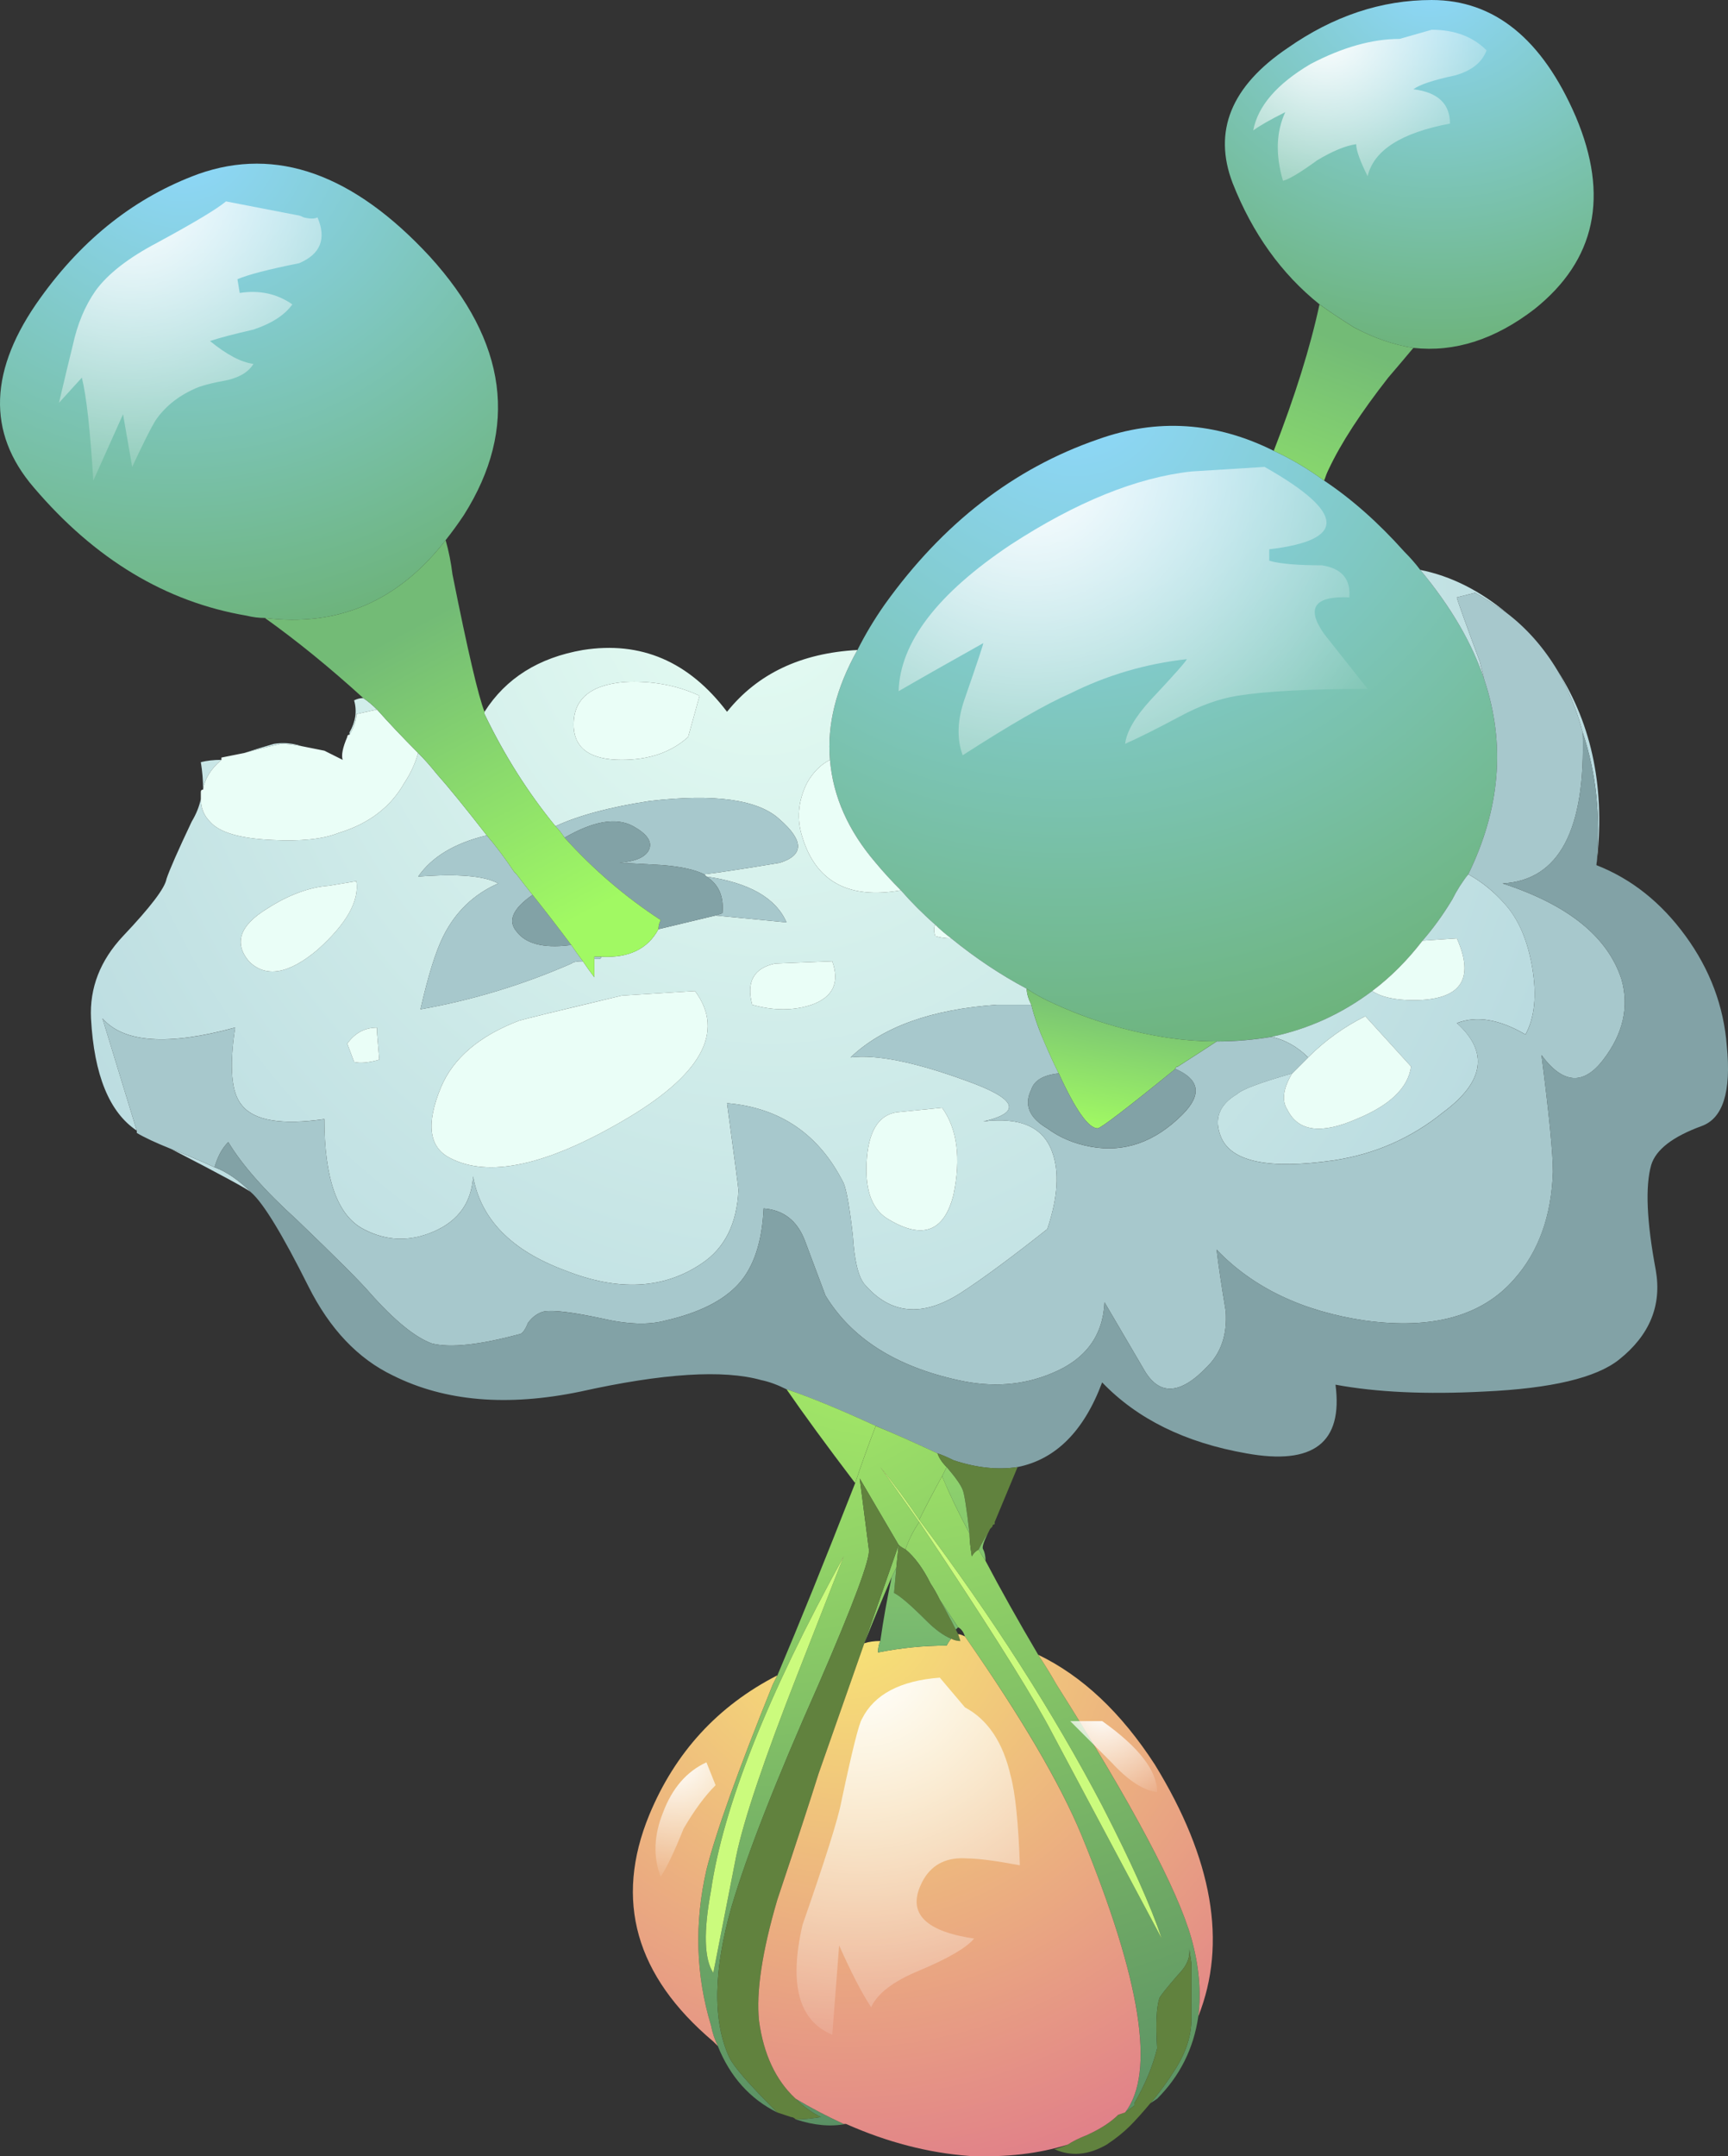
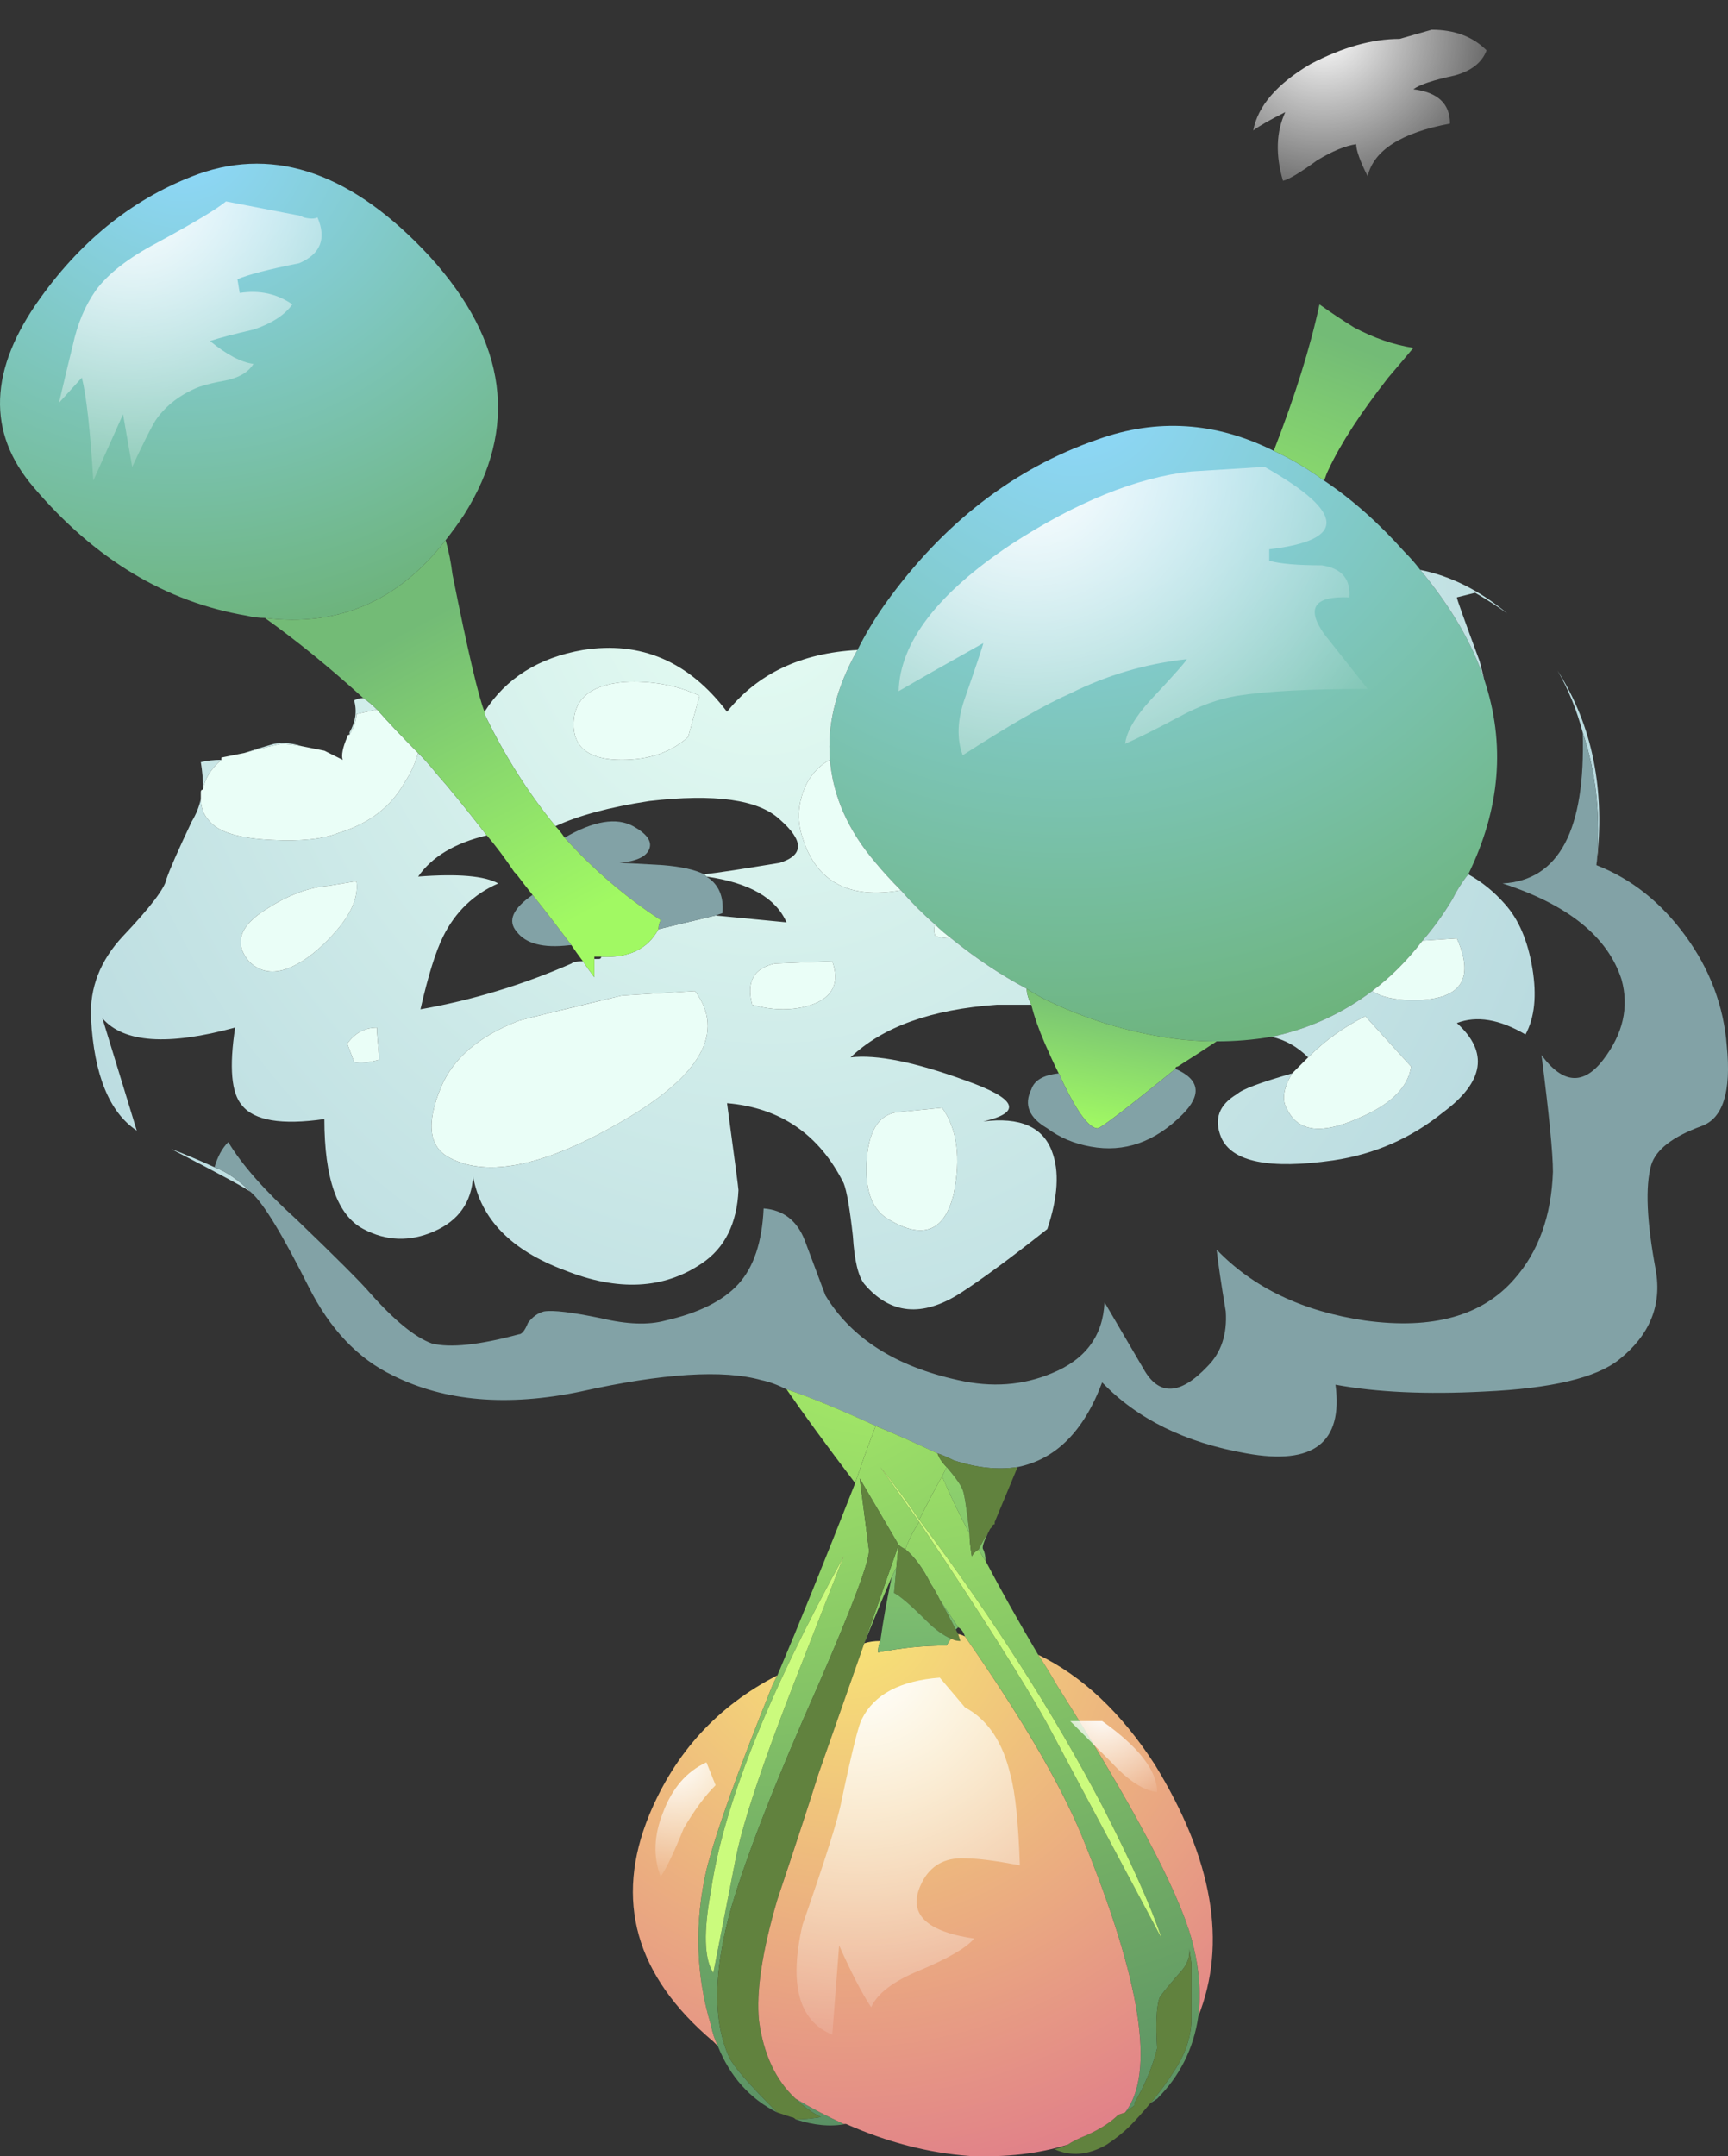
<svg xmlns="http://www.w3.org/2000/svg" xmlns:ns1="http://www.inkscape.org/namespaces/inkscape" xmlns:ns2="http://sodipodi.sourceforge.net/DTD/sodipodi-0.dtd" id="svg2" ns1:version="0.48.3.1 r9886" viewBox="0 0 37.765 47.107" version="1.1" ns2:docname="_svgclean2.svg">
  <rect x="0" y="0" width="37.765" height="47.107" fill="#333333" stroke="none" />
  <ns2:namedview id="namedview139" bordercolor="#666666" ns1:pageshadow="2" guidetolerance="10" pagecolor="#ffffff" gridtolerance="10" ns1:zoom="5.0099397" ns1:window-maximized="0" objecttolerance="10" ns1:window-height="645" showgrid="false" borderopacity="1" ns1:current-layer="svg2" ns1:cx="18.88222" ns1:cy="23.553859" ns1:window-y="0" ns1:window-x="0" ns1:window-width="785" ns1:pageopacity="0" />
  <g id="g4" transform="translate(-.011 -1.432e-7)">
    <radialGradient id="a" gradientUnits="userSpaceOnUse" cy="-13.704" cx="27.225" gradientTransform="matrix(.907 .421 .441 -.811 12.598 -23.179)" r="10.805">
      <stop id="stop7" stop-color="#8FD9FE" offset="0" />
      <stop id="stop9" stop-color="#66AC62" offset="1" />
    </radialGradient>
-     <path id="path11" d="m30.9 7.6c-0.434-0.067-0.867-0.217-1.3-0.45-0.268-0.167-0.518-0.333-0.75-0.5-0.833-0.667-1.466-1.55-1.9-2.65-0.434-1.133-0.033-2.117 1.2-2.95 1-0.7 2.05-1.05 3.15-1.05 1.367 0 2.417 0.85 3.15 2.55 0.733 1.733 0.434 3.133-0.9 4.2-0.866 0.667-1.75 0.95-2.65 0.85z" style="fill:url(#a);fill-rule:evenodd" ns1:connector-curvature="0" />
    <radialGradient id="b" gradientUnits="userSpaceOnUse" cy="6.198" cx="24.599" gradientTransform="matrix(.995 .102 .137 -.912 -1.767 11.788)" r="19.201">
      <stop id="stop14" stop-color="#8FD9FE" offset="0" />
      <stop id="stop16" stop-color="#66AC62" offset="1" />
    </radialGradient>
    <path id="path18" d="m28.95 10.5c0.6 0.4 1.184 0.917 1.75 1.55 0.133 0.133 0.25 0.267 0.35 0.4 0.667 0.8 1.134 1.6 1.4 2.4 0.467 1.4 0.35 2.816-0.35 4.25-0.134 0.167-0.25 0.35-0.35 0.55-0.2 0.333-0.418 0.633-0.65 0.9-0.334 0.434-0.7 0.8-1.1 1.1-0.668 0.5-1.4 0.833-2.2 1-0.4 0.067-0.8 0.1-1.2 0.1s-0.8-0.033-1.2-0.1c-0.8-0.133-1.567-0.367-2.3-0.7-0.234-0.1-0.45-0.217-0.65-0.35-0.566-0.3-1.117-0.667-1.65-1.1-0.133-0.1-0.25-0.2-0.35-0.3-0.267-0.233-0.517-0.483-0.75-0.75-0.2-0.2-0.384-0.4-0.55-0.6-0.6-0.7-0.934-1.45-1-2.25-0.067-0.767 0.133-1.567 0.6-2.4 0.167-0.333 0.366-0.667 0.6-1 1.267-1.767 2.817-2.967 4.65-3.6 1.3-0.467 2.583-0.383 3.85 0.25 0.367 0.167 0.733 0.383 1.1 0.65z" style="fill:url(#b);fill-rule:evenodd" ns1:connector-curvature="0" />
    <linearGradient id="c" y2="30.455" gradientUnits="userSpaceOnUse" x2="3.489" gradientTransform="matrix(.356 -.934 .934 .356 0 0)" y1="30.455" x1="-3.253">
      <stop id="stop21" stop-color="#A1F963" offset="0" />
      <stop id="stop23" stop-color="#73BB76" offset="1" />
    </linearGradient>
    <path id="path25" d="m30.9 7.6c-0.167 0.2-0.35 0.417-0.55 0.65-0.6 0.767-1.034 1.433-1.3 2-0.034 0.067-0.067 0.15-0.1 0.25-0.368-0.267-0.734-0.483-1.102-0.65 0.467-1.2 0.8-2.267 1-3.2 0.233 0.167 0.483 0.333 0.75 0.5 0.435 0.233 0.87 0.383 1.302 0.45z" style="fill:url(#c);fill-rule:evenodd" ns1:connector-curvature="0" />
    <radialGradient id="d" gradientUnits="userSpaceOnUse" cy="9.601" cx="17.507" gradientTransform="matrix(.987 .16 .097 -1.122 -1.763 20.368)" r="29.456">
      <stop id="stop28" stop-color="#E6FDF3" offset="0" />
      <stop id="stop30" stop-color="#A1C8D5" offset="1" />
    </radialGradient>
    <path id="path32" d="m12.75 21c0.067 0.1 0.15 0.217 0.25 0.35v-0.4h0.1c0.033 0 0.05-0.017 0.05-0.05 0.6 0.033 1.017-0.167 1.25-0.6l1.25-0.3 1.55 0.15c-0.233-0.533-0.817-0.867-1.75-1l-0.05-0.05c0.3-0.033 0.85-0.117 1.65-0.25 0.534-0.167 0.534-0.483 0-0.95-0.466-0.433-1.417-0.566-2.85-0.4-0.867 0.133-1.55 0.317-2.05 0.55-0.6-0.733-1.117-1.55-1.55-2.45v-0.05c0.467-0.733 1.183-1.183 2.15-1.35 1.267-0.2 2.317 0.25 3.15 1.35 0.667-0.833 1.617-1.283 2.85-1.35-0.467 0.833-0.667 1.633-0.6 2.4-0.2 0.1-0.367 0.267-0.5 0.5-0.2 0.4-0.233 0.8-0.1 1.2 0.3 0.967 1.017 1.35 2.15 1.15 0.233 0.267 0.483 0.517 0.75 0.75-0.033 0.066-0.033 0.15 0 0.25 0.1 0.033 0.217 0.05 0.35 0.05 0.533 0.433 1.084 0.8 1.65 1.1 0 0.1 0.033 0.217 0.1 0.35h-0.75c-1.434 0.1-2.5 0.483-3.2 1.15 0.567-0.067 1.4 0.1 2.5 0.5 1.134 0.4 1.267 0.7 0.4 0.9 0.8-0.1 1.3 0.116 1.5 0.65 0.167 0.433 0.134 1-0.1 1.7-0.8 0.633-1.434 1.1-1.9 1.4-0.833 0.532-1.533 0.466-2.1-0.2-0.134-0.167-0.217-0.518-0.25-1.05-0.067-0.6-0.134-0.984-0.2-1.15-0.534-1.067-1.383-1.65-2.55-1.75 0.167 1.232 0.25 1.866 0.25 1.9-0.033 0.732-0.3 1.266-0.8 1.6-0.833 0.566-1.833 0.616-3 0.15-1.167-0.435-1.833-1.117-2-2.05-0.033 0.565-0.317 0.966-0.85 1.2s-1.05 0.215-1.55-0.052c-0.567-0.3-0.85-1.1-0.85-2.4-0.934 0.134-1.533 0.034-1.8-0.3-0.233-0.266-0.283-0.832-0.15-1.7-1.467 0.4-2.433 0.334-2.9-0.2l0.75 2.452c-0.6-0.4-0.933-1.217-1-2.45-0.033-0.667 0.2-1.267 0.7-1.8 0.6-0.633 0.917-1.05 0.95-1.25 0.067-0.2 0.25-0.617 0.55-1.25 0.1-0.167 0.167-0.333 0.2-0.5 0 0.2 0.067 0.367 0.2 0.5 0.2 0.233 0.65 0.367 1.35 0.4 0.633 0.033 1.117-0.017 1.45-0.15 0.667-0.2 1.15-0.567 1.45-1.1 0.133-0.2 0.233-0.417 0.3-0.65 0.133 0.133 0.267 0.283 0.4 0.45 0.267 0.3 0.633 0.75 1.1 1.35-0.7 0.167-1.2 0.467-1.5 0.9 0.867-0.066 1.45-0.017 1.75 0.15-0.533 0.233-0.933 0.617-1.2 1.15-0.167 0.333-0.333 0.867-0.5 1.6 1.133-0.2 2.233-0.533 3.3-1 0.033-0.033 0.117-0.05 0.25-0.05zm15.05 1.65c0.8-0.167 1.533-0.5 2.2-1 0.2 0.133 0.5 0.2 0.9 0.2 1.033 0 1.35-0.45 0.95-1.35l-0.75 0.05c0.232-0.267 0.45-0.566 0.65-0.9 0.1-0.2 0.216-0.383 0.35-0.55 0.3 0.167 0.566 0.383 0.8 0.65 0.3 0.333 0.5 0.8 0.6 1.4s0.05 1.083-0.15 1.45c-0.566-0.333-1.066-0.417-1.5-0.25 0.7 0.633 0.6 1.283-0.3 1.95-0.7 0.566-1.5 0.917-2.4 1.05-1.4 0.2-2.216 0.034-2.45-0.5-0.166-0.4-0.05-0.716 0.35-0.95 0.102-0.1 0.5-0.25 1.2-0.45-0.2 0.333-0.232 0.6-0.1 0.8 0.234 0.467 0.734 0.533 1.5 0.2 0.734-0.3 1.134-0.684 1.2-1.15l-1-1.1c-0.466 0.233-0.883 0.533-1.25 0.9-0.234-0.233-0.5-0.383-0.8-0.45zm3.25-10.2c0.667 0.133 1.3 0.45 1.9 0.95-0.233-0.167-0.467-0.316-0.7-0.45l-0.4 0.1c0 0.034 0.167 0.5 0.5 1.4l0.1 0.4c-0.266-0.8-0.733-1.6-1.4-2.4zm-25.55 13.6c-0.067-0.066-0.65-0.383-1.75-0.95 0.267 0.1 0.583 0.233 0.95 0.4 0.267 0.1 0.533 0.283 0.8 0.55zm28.55-11.4c0.767 1.2 1.05 2.617 0.85 4.25 0.1-1.033 0-2-0.3-2.9-0.133-0.5-0.317-0.95-0.55-1.35zm-26.1 0.6c0.1 0.067 0.2 0.15 0.3 0.25l-0.45 0.1c0 0.133-0.05 0.283-0.15 0.45v-0.05c0.133-0.233 0.167-0.467 0.1-0.7 0.067-0.033 0.133-0.05 0.2-0.05zm-2.6 1.2c0.2-0.067 0.417-0.133 0.65-0.2 0.2-0.033 0.4-0.017 0.6 0.05-0.167-0.033-0.317-0.05-0.45-0.05-0.3 0.067-0.567 0.133-0.8 0.2zm-0.9 0.8c0-0.2-0.017-0.4-0.05-0.6 0.133-0.033 0.283-0.05 0.45-0.05-0.233 0.2-0.367 0.417-0.4 0.65zm1.4 2.6c-0.6 0.367-0.733 0.75-0.4 1.15 0.367 0.367 0.867 0.283 1.5-0.25 0.633-0.567 0.917-1.067 0.85-1.5l-0.6 0.1c-0.433 0.033-0.883 0.2-1.35 0.5zm1.9 3.35c0.133 0.033 0.317 0.017 0.55-0.05l-0.05-0.6v-0.1c-0.267 0-0.483 0.117-0.65 0.35l0.15 0.4zm7.3-7.1 0.25-0.9c-0.5-0.233-1.05-0.333-1.65-0.3-0.767 0.067-1.133 0.4-1.1 1 0.034 0.467 0.383 0.7 1.05 0.7 0.6 0 1.083-0.167 1.45-0.5zm-3.7 6.2c-0.867 0.333-1.434 0.817-1.7 1.45-0.333 0.8-0.267 1.316 0.2 1.55 0.833 0.434 2.083 0.167 3.75-0.8 1.733-1 2.267-1.95 1.6-2.85l-1.6 0.1c-1.4 0.333-2.15 0.517-2.25 0.55zm6.4-0.35c0.467-0.167 0.616-0.483 0.45-0.95l-1.25 0.05c-0.467 0.1-0.633 0.4-0.5 0.9 0.467 0.133 0.9 0.133 1.3 0zm1.7 4.7c0.733 0.433 1.2 0.25 1.4-0.55 0.166-0.8 0.083-1.434-0.25-1.9l-1 0.1c-0.4 0.066-0.617 0.434-0.65 1.1-0.033 0.633 0.133 1.05 0.5 1.25z" style="fill:url(#d);fill-rule:evenodd" ns1:connector-curvature="0" />
    <path id="path34" d="m19.7 19.45c-1.134 0.2-1.85-0.184-2.15-1.15-0.133-0.4-0.1-0.8 0.1-1.2 0.133-0.233 0.3-0.4 0.5-0.5 0.066 0.8 0.4 1.55 1 2.25 0.166 0.2 0.35 0.4 0.55 0.6zm1.1 1.05c-0.133 0-0.25-0.017-0.35-0.05-0.033-0.1-0.033-0.184 0-0.25 0.1 0.1 0.217 0.2 0.35 0.3zm10.3 0.05 0.75-0.05c0.4 0.9 0.084 1.35-0.95 1.35-0.4 0-0.7-0.067-0.9-0.2 0.4-0.3 0.767-0.667 1.1-1.1zm-2.85 2.9 0.35-0.35c0.367-0.367 0.784-0.667 1.25-0.9l1 1.1c-0.066 0.467-0.466 0.85-1.2 1.15-0.766 0.333-1.266 0.267-1.5-0.2-0.133-0.2-0.1-0.467 0.1-0.8zm-20-7.95c0.267 0.3 0.567 0.617 0.9 0.95-0.066 0.233-0.167 0.45-0.3 0.65-0.3 0.533-0.783 0.9-1.45 1.1-0.333 0.133-0.816 0.183-1.45 0.15-0.7-0.033-1.15-0.167-1.35-0.4-0.133-0.133-0.2-0.3-0.2-0.5v-0.15c0-0.033 0.017-0.05 0.05-0.05 0.033-0.233 0.167-0.45 0.4-0.65v-0.05l0.5-0.1c0.233-0.067 0.5-0.133 0.8-0.2 0.133 0 0.283 0.017 0.45 0.05l0.5 0.1 0.4 0.2c-0.033-0.1 0-0.267 0.1-0.5 0-0.033 0.017-0.05 0.05-0.05 0.1-0.167 0.15-0.316 0.15-0.45l0.45-0.1zm-0.5 7.7-0.15-0.4c0.167-0.233 0.383-0.35 0.65-0.35v0.1l0.05 0.6c-0.233 0.067-0.417 0.083-0.55 0.05zm-1.9-3.35c0.467-0.3 0.917-0.467 1.35-0.5l0.6-0.1c0.067 0.433-0.216 0.933-0.85 1.5-0.633 0.533-1.133 0.617-1.5 0.25-0.333-0.4-0.2-0.783 0.4-1.15zm9.2-3.75c-0.367 0.333-0.85 0.5-1.45 0.5-0.667 0-1.017-0.233-1.05-0.7-0.033-0.6 0.333-0.933 1.1-1 0.6-0.033 1.15 0.067 1.65 0.3l-0.25 0.9zm-3.7 6.2c0.1-0.033 0.85-0.216 2.25-0.55l1.6-0.1c0.667 0.9 0.133 1.85-1.6 2.85-1.667 0.967-2.917 1.233-3.75 0.8-0.467-0.233-0.533-0.75-0.2-1.55 0.267-0.633 0.833-1.117 1.7-1.45zm6.4-0.35c-0.4 0.133-0.833 0.133-1.3 0-0.133-0.5 0.033-0.8 0.5-0.9l1.25-0.05c0.166 0.467 0.017 0.783-0.45 0.95zm1.7 4.7c-0.367-0.2-0.533-0.617-0.5-1.25 0.033-0.667 0.25-1.034 0.65-1.1l1-0.1c0.333 0.466 0.416 1.1 0.25 1.898-0.2 0.802-0.666 0.985-1.4 0.552z" style="fill:#eafef7;fill-rule:evenodd" ns1:connector-curvature="0" />
-     <path id="path36" d="m32.1 19.1c0.7-1.434 0.817-2.85 0.35-4.25-0.032-0.133-0.065-0.267-0.1-0.4-0.333-0.9-0.5-1.367-0.5-1.4l0.4-0.1c0.233 0.133 0.467 0.283 0.7 0.45 0.434 0.333 0.8 0.75 1.1 1.25 0.233 0.4 0.417 0.85 0.55 1.35 0.067 2.133-0.517 3.233-1.75 3.3 1.434 0.467 2.3 1.167 2.6 2.1 0.167 0.6 0.034 1.184-0.4 1.75-0.433 0.567-0.882 0.533-1.35-0.1 0.167 1.3 0.25 2.15 0.25 2.55-0.032 0.967-0.315 1.75-0.85 2.35-0.7 0.8-1.783 1.1-3.25 0.9-1.366-0.2-2.45-0.716-3.25-1.55 0.034 0.3 0.1 0.75 0.2 1.35 0.033 0.5-0.1 0.9-0.4 1.2-0.6 0.633-1.067 0.65-1.4 0.05l-0.85-1.45c-0.034 0.734-0.417 1.25-1.15 1.55-0.634 0.267-1.316 0.316-2.05 0.15-1.367-0.3-2.334-0.917-2.9-1.85l-0.45-1.2c-0.167-0.434-0.467-0.667-0.9-0.7-0.034 0.733-0.217 1.283-0.55 1.65-0.333 0.366-0.867 0.633-1.6 0.8-0.367 0.1-0.833 0.083-1.4-0.05-0.633-0.134-1.05-0.185-1.25-0.15-0.133 0.033-0.25 0.116-0.35 0.25-0.066 0.166-0.133 0.25-0.2 0.25-0.867 0.233-1.5 0.3-1.9 0.2-0.367-0.134-0.817-0.5-1.35-1.1-0.2-0.234-0.733-0.768-1.6-1.6-0.7-0.635-1.2-1.2-1.5-1.7-0.133 0.132-0.233 0.315-0.3 0.55-0.367-0.168-0.684-0.3-0.95-0.4-0.333-0.133-0.583-0.25-0.75-0.35v-0.05l-0.75-2.45c0.467 0.533 1.433 0.6 2.9 0.2-0.133 0.867-0.083 1.433 0.15 1.7 0.267 0.333 0.867 0.433 1.8 0.3 0 1.3 0.283 2.1 0.85 2.4 0.5 0.266 1.017 0.283 1.55 0.05s0.817-0.634 0.85-1.2c0.167 0.934 0.833 1.616 2 2.05 1.167 0.467 2.167 0.417 3-0.15 0.5-0.333 0.767-0.866 0.8-1.6 0-0.033-0.083-0.667-0.25-1.9 1.167 0.1 2.017 0.684 2.55 1.75 0.066 0.167 0.133 0.55 0.2 1.15 0.033 0.533 0.116 0.884 0.25 1.05 0.566 0.667 1.267 0.733 2.1 0.2 0.467-0.3 1.1-0.767 1.9-1.4 0.233-0.7 0.267-1.267 0.1-1.7-0.2-0.533-0.7-0.75-1.5-0.65 0.866-0.2 0.733-0.5-0.4-0.9-1.1-0.4-1.933-0.566-2.5-0.5 0.7-0.666 1.767-1.05 3.2-1.15h0.75c0.066 0.268 0.167 0.55 0.3 0.85 0.1 0.234 0.2 0.45 0.3 0.65-0.333 0.034-0.533 0.15-0.6 0.35-0.166 0.335-0.05 0.618 0.35 0.852 0.268 0.2 0.584 0.333 0.95 0.4 0.733 0.133 1.4-0.1 2-0.7 0.434-0.434 0.384-0.767-0.15-1 0-0.034 0.018-0.05 0.05-0.05 0.367-0.234 0.65-0.418 0.85-0.55 0.4 0 0.802-0.034 1.2-0.1 0.3 0.066 0.567 0.216 0.8 0.45l-0.35 0.35c-0.7 0.2-1.1 0.35-1.2 0.45-0.398 0.233-0.516 0.55-0.35 0.95 0.234 0.533 1.05 0.7 2.45 0.5 0.9-0.134 1.7-0.484 2.4-1.05 0.9-0.668 1-1.317 0.3-1.95 0.434-0.168 0.934-0.084 1.5 0.25 0.2-0.368 0.25-0.85 0.15-1.45s-0.3-1.067-0.6-1.4c-0.233-0.27-0.5-0.485-0.8-0.652zm-21.45-0.85c0.2 0.233 0.4 0.5 0.6 0.8l0.05 0.05c0.1 0.133 0.217 0.283 0.35 0.45-0.433 0.3-0.55 0.567-0.35 0.8 0.2 0.267 0.583 0.367 1.15 0.3h0.05c0.067 0.1 0.15 0.217 0.25 0.35-0.133 0-0.217 0.017-0.25 0.05-1.067 0.467-2.167 0.8-3.3 1 0.167-0.733 0.333-1.267 0.5-1.6 0.267-0.534 0.667-0.917 1.2-1.15-0.3-0.167-0.883-0.216-1.75-0.15 0.3-0.433 0.8-0.733 1.5-0.9zm4.75 0.85c-0.2-0.1-0.5-0.167-0.9-0.2-0.567-0.033-0.883-0.05-0.95-0.05 0.367-0.033 0.583-0.133 0.65-0.3 0.066-0.167-0.05-0.333-0.35-0.5-0.367-0.2-0.867-0.117-1.5 0.25-0.067-0.1-0.133-0.183-0.2-0.25 0.5-0.233 1.184-0.417 2.05-0.55 1.433-0.167 2.383-0.033 2.85 0.4 0.534 0.467 0.534 0.783 0 0.95-0.8 0.133-1.35 0.217-1.65 0.25zm0.25 0.9 0.15-0.05c0.034-0.367-0.083-0.633-0.35-0.8 0.933 0.133 1.517 0.467 1.75 1l-1.55-0.15zm-2.65 0.95v-0.05h0.15c0 0.033-0.017 0.05-0.05 0.05h-0.1z" style="fill:#a7c8cc;fill-rule:evenodd" ns1:connector-curvature="0" />
    <linearGradient id="e" y2="28.228" gradientUnits="userSpaceOnUse" x2="-16.79" gradientTransform="matrix(.186 -.983 .983 .186 0 0)" y1="28.228" x1="-19.742">
      <stop id="stop39" stop-color="#A1F963" offset="0" />
      <stop id="stop41" stop-color="#73BB76" offset="1" />
    </linearGradient>
    <path id="path43" d="m22.55 21.95c-0.066-0.133-0.1-0.25-0.1-0.35 0.2 0.133 0.416 0.25 0.65 0.35 0.732 0.333 1.5 0.566 2.3 0.7 0.4 0.067 0.8 0.1 1.2 0.1-0.2 0.133-0.484 0.317-0.85 0.55-0.034 0-0.05 0.017-0.05 0.05-1.067 0.867-1.635 1.3-1.7 1.3-0.2 0-0.484-0.4-0.85-1.2-0.102-0.2-0.2-0.417-0.302-0.65-0.13-0.3-0.232-0.583-0.298-0.85z" style="fill:url(#e);fill-rule:evenodd" ns1:connector-curvature="0" />
    <path id="path45" d="m5.5 26.05c-0.267-0.267-0.533-0.45-0.8-0.55 0.066-0.233 0.167-0.417 0.3-0.55 0.3 0.5 0.8 1.066 1.5 1.7 0.867 0.833 1.4 1.366 1.6 1.6 0.533 0.6 0.983 0.967 1.35 1.1 0.4 0.1 1.033 0.034 1.9-0.2 0.066 0 0.133-0.083 0.2-0.25 0.1-0.133 0.217-0.216 0.35-0.25 0.2-0.033 0.617 0.018 1.25 0.15 0.567 0.134 1.033 0.15 1.4 0.05 0.733-0.166 1.267-0.433 1.6-0.8 0.333-0.366 0.517-0.916 0.55-1.65 0.433 0.034 0.733 0.268 0.9 0.7l0.45 1.2c0.566 0.934 1.533 1.55 2.9 1.85 0.733 0.167 1.416 0.117 2.05-0.15 0.733-0.3 1.116-0.815 1.15-1.55l0.85 1.45c0.333 0.6 0.8 0.583 1.4-0.05 0.3-0.3 0.433-0.7 0.4-1.2-0.1-0.6-0.167-1.05-0.2-1.35 0.8 0.833 1.883 1.35 3.25 1.55 1.466 0.2 2.55-0.1 3.25-0.9 0.533-0.6 0.816-1.384 0.85-2.35 0-0.4-0.084-1.25-0.25-2.55 0.467 0.632 0.916 0.666 1.35 0.1 0.434-0.567 0.566-1.15 0.4-1.75-0.3-0.934-1.167-1.634-2.6-2.1 1.232-0.067 1.816-1.168 1.75-3.3 0.3 0.9 0.4 1.866 0.3 2.9 0.767 0.3 1.416 0.816 1.95 1.55 0.533 0.732 0.833 1.532 0.9 2.4 0.1 1-0.084 1.582-0.55 1.75-0.635 0.232-1 0.516-1.102 0.85-0.133 0.467-0.1 1.233 0.1 2.3 0.134 0.767-0.133 1.417-0.8 1.95-0.5 0.4-1.482 0.633-2.95 0.7-1.266 0.066-2.35 0.017-3.25-0.15 0.167 1.267-0.482 1.767-1.95 1.5-1.332-0.233-2.383-0.75-3.15-1.55-0.398 1.066-1.016 1.684-1.85 1.85-0.433 0.066-0.9 0.017-1.4-0.15-0.132-0.066-0.25-0.116-0.35-0.15-0.5-0.232-0.95-0.433-1.35-0.6-0.8-0.366-1.45-0.633-1.95-0.8-0.2-0.1-0.382-0.166-0.55-0.2-0.83-0.233-2.148-0.15-3.948 0.25-1.6 0.333-2.967 0.216-4.1-0.35-0.767-0.367-1.383-1.018-1.85-1.95-0.567-1.133-0.983-1.817-1.25-2.05zm20.2-2.7c0.533 0.233 0.583 0.566 0.15 1-0.6 0.6-1.268 0.834-2 0.7-0.367-0.066-0.684-0.2-0.95-0.4-0.4-0.232-0.517-0.516-0.35-0.85 0.065-0.2 0.266-0.316 0.6-0.35 0.366 0.8 0.65 1.2 0.85 1.2 0.066 0 0.634-0.433 1.7-1.3zm-13.35-5.05c0.633-0.367 1.133-0.45 1.5-0.25 0.3 0.167 0.417 0.333 0.35 0.5s-0.284 0.267-0.65 0.3c0.067 0 0.383 0.017 0.95 0.05 0.4 0.033 0.7 0.1 0.9 0.2l0.05 0.05c0.267 0.167 0.383 0.434 0.35 0.8l-0.15 0.05-1.25 0.3c0-0.066 0.017-0.133 0.05-0.2-0.767-0.5-1.467-1.1-2.1-1.8zm-0.7 1.25c0.267 0.333 0.55 0.7 0.85 1.1h-0.05c-0.567 0.067-0.95-0.033-1.15-0.3-0.2-0.233-0.083-0.5 0.35-0.8z" style="fill:#82a2a6;fill-rule:evenodd" ns1:connector-curvature="0" />
    <radialGradient id="f" gradientUnits="userSpaceOnUse" cy="2.68" cx="4.479" gradientTransform="matrix(.995 .1 .138 -.901 -.777 5.067)" r="14.384">
      <stop id="stop48" stop-color="#8FD9FE" offset="0" />
      <stop id="stop50" stop-color="#66AC62" offset="1" />
    </radialGradient>
    <path id="path52" d="m9.75 11.8c-1.033 1.333-2.35 1.9-3.95 1.7-0.133 0-0.267-0.017-0.4-0.05-1.767-0.3-3.316-1.233-4.65-2.8-1.033-1.2-0.983-2.583 0.15-4.15 0.934-1.3 2.083-2.2 3.45-2.7 1.7-0.6 3.383 0 5.05 1.8 1.7 1.867 1.95 3.75 0.75 5.65-0.133 0.2-0.267 0.383-0.4 0.55z" style="fill:url(#f);fill-rule:evenodd" ns1:connector-curvature="0" />
    <linearGradient id="g" y2="1.037" gradientUnits="userSpaceOnUse" x2="-16.328" gradientTransform="matrix(-.47 -.882 .882 -.47 0 .001)" y1="1.037" x1="-23.665">
      <stop id="stop55" stop-color="#A1F963" offset="0" />
      <stop id="stop57" stop-color="#73BB76" offset="1" />
    </linearGradient>
    <path id="path59" d="m11.65 19.55c-0.133-0.167-0.25-0.316-0.35-0.45l-0.05-0.05c-0.2-0.3-0.4-0.566-0.6-0.8-0.467-0.6-0.833-1.05-1.1-1.35-0.133-0.167-0.267-0.316-0.4-0.45-0.333-0.333-0.633-0.65-0.9-0.95-0.1-0.1-0.2-0.183-0.3-0.25-0.733-0.667-1.45-1.25-2.15-1.75 1.6 0.2 2.917-0.367 3.95-1.7 0.067 0.233 0.117 0.483 0.15 0.75 0.333 1.667 0.567 2.667 0.7 3v0.05c0.433 0.9 0.95 1.717 1.55 2.45 0.067 0.067 0.133 0.15 0.2 0.25 0.633 0.7 1.333 1.3 2.1 1.8-0.034 0.066-0.05 0.133-0.05 0.2-0.233 0.434-0.65 0.633-1.25 0.6h-0.15v0.45c-0.1-0.133-0.183-0.25-0.25-0.35-0.1-0.133-0.183-0.25-0.25-0.35-0.3-0.4-0.583-0.767-0.85-1.1z" style="fill:url(#g);fill-rule:evenodd" ns1:connector-curvature="0" />
    <radialGradient id="h" gradientUnits="userSpaceOnUse" cy="24.86" cx="20.19" gradientTransform="matrix(.993 .119 .128 -.971 -6.428 48.787)" r="22.182">
      <stop id="stop62" stop-color="#B1F968" offset="0" />
      <stop id="stop64" stop-color="#508464" offset="1" />
    </radialGradient>
    <path id="path66" d="m20.5 31.75c0.033 0.1 0.1 0.2 0.2 0.3l-0.1 0.2c-0.167 0.3-0.334 0.616-0.5 0.95-0.268-0.4-0.55-0.783-0.85-1.15l0.85 1.2c-0.134 0.2-0.234 0.4-0.3 0.6-0.067-0.033-0.117-0.066-0.15-0.1l-0.85-1.45 0.2 1.55c0.033 0.2-0.333 1.184-1.1 2.95-0.933 2.1-1.566 3.717-1.9 4.85-0.4 1.4-0.417 2.5-0.05 3.3 0.1 0.2 0.417 0.567 0.95 1.1l0.1 0.102c-0.6-0.3-1.033-0.784-1.3-1.45-0.067-0.134-0.117-0.283-0.15-0.45-0.333-1.1-0.367-2.233-0.1-3.4 0.2-0.8 0.683-2.15 1.45-4.05l0.1-0.2c0.467-1.1 1.033-2.5 1.7-4.2 0.133-0.4 0.283-0.816 0.45-1.25 0.4 0.164 0.85 0.365 1.35 0.598zm-2 14.65c-0.333 0.066-0.7 0.033-1.1-0.1 0.167 0 0.35-0.018 0.55-0.05-0.2-0.1-0.383-0.234-0.55-0.4 0.333 0.2 0.683 0.383 1.05 0.55h0.05zm0.4-10.5 0.75-2.15-0.05 0.5-0.1 0.2c-0.2 0.467-0.4 0.95-0.6 1.45zm-1.45 0.65 1-2.55c-1.667 3.033-2.633 5.467-2.9 7.3-0.167 0.9-0.15 1.5 0.05 1.8l0.5-2.55c0.167-0.8 0.617-2.133 1.35-4z" style="fill:url(#h);fill-rule:evenodd" ns1:connector-curvature="0" />
    <radialGradient id="i" gradientUnits="userSpaceOnUse" cy="24.307" cx="22.779" gradientTransform="matrix(.993 .118 .128 -.97 -6.271 47.689)" r="23.314">
      <stop id="stop69" stop-color="#B1F968" offset="0" />
      <stop id="stop71" stop-color="#508464" offset="1" />
    </radialGradient>
    <path id="path73" d="m18.7 32.4c-0.634-0.834-1.133-1.517-1.5-2.05 0.5 0.166 1.15 0.433 1.95 0.8-0.167 0.433-0.317 0.85-0.45 1.25zm1.4 0.85 0.6 0.9c1.167 1.767 1.935 3 2.3 3.7l2.4 4.5c-0.232-0.7-0.666-1.667-1.3-2.9-1.066-2.033-2.4-4.117-4-6.25 0.167-0.334 0.334-0.65 0.5-0.95 0.167 0.4 0.367 0.816 0.6 1.25 0 0.134 0.018 0.3 0.05 0.5 0.034-0.066 0.084-0.116 0.15-0.15 0.034 0.067 0.084 0.15 0.15 0.25 0.334 0.634 0.717 1.317 1.15 2.05 0.133 0.2 0.267 0.417 0.4 0.65 1.666 2.634 2.65 4.483 2.95 5.55 0.166 0.6 0.216 1.167 0.15 1.7-0.102 0.7-0.4 1.3-0.9 1.8l-0.15 0.1c0.2-0.233 0.383-0.483 0.55-0.75 0.233-0.367 0.35-0.733 0.35-1.1v-1.2l-0.05-0.35c0.033 0.2-0.05 0.4-0.25 0.6-0.233 0.268-0.366 0.434-0.4 0.5-0.066 0.2-0.083 0.567-0.05 1.1-0.1 0.4-0.267 0.8-0.5 1.2v0.05l-0.2 0.15c0.667-0.867 0.35-2.884-0.95-6.05-0.466-1.134-1.316-2.584-2.55-4.35-0.033-0.1-0.083-0.168-0.15-0.2l-0.4-0.6c-0.065-0.135-0.132-0.25-0.2-0.352-0.165-0.333-0.35-0.583-0.55-0.75 0.066-0.198 0.167-0.398 0.3-0.598z" style="fill:url(#i);fill-rule:evenodd" ns1:connector-curvature="0" />
    <path id="path75" d="m20.1 33.2c1.6 2.133 2.934 4.217 4 6.25 0.634 1.233 1.067 2.2 1.3 2.9l-2.4-4.5c-0.365-0.7-1.133-1.934-2.3-3.7l-0.6-0.9-0.85-1.2c0.3 0.367 0.583 0.75 0.85 1.15zm-2.65 3.35c-0.733 1.867-1.184 3.2-1.35 4l-0.5 2.55c-0.2-0.3-0.217-0.9-0.05-1.8 0.267-1.833 1.233-4.267 2.9-7.3l-1 2.55z" style="fill:#cbfb7d;fill-rule:evenodd" ns1:connector-curvature="0" />
    <path id="path77" d="m22.25 32.05-0.5 1.2v0.05c-0.033 0-0.05 0.017-0.05 0.05l-0.05 0.05-0.05 0.1c-0.066 0.1-0.133 0.217-0.2 0.35-0.066 0.034-0.116 0.084-0.15 0.15-0.032-0.2-0.05-0.366-0.05-0.5-0.065-0.566-0.116-0.884-0.15-0.95-0.032-0.1-0.148-0.267-0.35-0.5-0.1-0.1-0.166-0.2-0.2-0.3 0.1 0.033 0.218 0.083 0.35 0.15 0.5 0.166 0.966 0.216 1.4 0.15zm-4.85 13.8c0.167 0.167 0.35 0.3 0.55 0.4-0.2 0.033-0.383 0.05-0.55 0.05-0.033-0.033-0.066-0.05-0.1-0.05l-0.3-0.1-0.1-0.1c-0.533-0.534-0.85-0.9-0.95-1.1-0.367-0.8-0.35-1.9 0.05-3.3 0.333-1.135 0.967-2.75 1.9-4.852 0.767-1.767 1.133-2.75 1.1-2.95l-0.2-1.55 0.85 1.45c0.034 0.033 0.084 0.066 0.15 0.1 0.2 0.167 0.384 0.417 0.55 0.75 0.067 0.1 0.134 0.217 0.2 0.35 0.1 0.167 0.217 0.384 0.35 0.65l0.05 0.1 0.05 0.152c-0.066 0-0.134-0.017-0.2-0.05-0.166-0.066-0.35-0.2-0.55-0.4-0.333-0.333-0.566-0.533-0.7-0.6l0.05-0.55 0.05-0.5-0.75 2.15-1 2.85c-0.167 0.533-0.467 1.45-0.9 2.75-0.333 1.134-0.467 2.017-0.4 2.65 0.1 0.734 0.367 1.3 0.8 1.7zm7.75 0.1c-0.167 0.2-0.317 0.366-0.45 0.5-0.134 0.133-0.3 0.267-0.5 0.4-0.4 0.232-0.783 0.266-1.15 0.1 0.033 0 0.134-0.033 0.3-0.1 0.1-0.067 0.233-0.134 0.4-0.2 0.3-0.134 0.533-0.284 0.7-0.45l0.15-0.05 0.2-0.15v-0.05c0.233-0.4 0.4-0.8 0.5-1.2-0.033-0.533-0.017-0.9 0.05-1.1 0.034-0.067 0.167-0.233 0.4-0.5 0.2-0.2 0.283-0.4 0.25-0.6l0.05 0.35v1.2c0 0.366-0.116 0.732-0.35 1.1-0.167 0.267-0.35 0.517-0.55 0.75z" style="fill:#61823e;fill-rule:evenodd" ns1:connector-curvature="0" />
    <radialGradient id="j" gradientUnits="userSpaceOnUse" cy="32.738" cx="22.953" gradientTransform="matrix(.993 .119 .127 -.974 -8.405 64.363)" r="15.523">
      <stop id="stop80" stop-color="#F8E775" offset="0" />
      <stop id="stop82" stop-color="#DC6B8D" offset="1" />
    </radialGradient>
    <path id="path84" d="m15.7 44.7-0.1-0.1c-1.7-1.434-2.167-3.084-1.4-4.95 0.566-1.367 1.5-2.384 2.8-3.05l-0.1 0.2c-0.767 1.9-1.25 3.25-1.45 4.05-0.267 1.166-0.233 2.3 0.1 3.4 0.033 0.167 0.083 0.316 0.15 0.45zm5.25-9c0.033 0 0.083 0.017 0.15 0.05 1.232 1.767 2.083 3.217 2.55 4.35 1.3 3.167 1.616 5.184 0.95 6.05l-0.15 0.05c-0.167 0.166-0.4 0.316-0.7 0.45-0.167 0.066-0.3 0.133-0.4 0.2-0.633 0.2-1.35 0.283-2.15 0.25-0.9-0.067-1.8-0.3-2.7-0.7h-0.05c-0.366-0.167-0.716-0.35-1.05-0.55-0.432-0.4-0.7-0.967-0.8-1.7-0.066-0.634 0.067-1.517 0.4-2.65 0.434-1.3 0.734-2.217 0.9-2.75l1-2.85c0.1-0.034 0.217-0.05 0.35-0.05-0.033 0.067-0.05 0.15-0.05 0.25 0.5-0.1 1-0.15 1.5-0.15 0.033-0.065 0.066-0.116 0.1-0.15 0.066 0.034 0.134 0.05 0.2 0.05l-0.05-0.15zm1.75 0.45c0.967 0.466 1.816 1.267 2.55 2.4 1.267 2.065 1.583 3.9 0.95 5.5 0.066-0.534 0.017-1.1-0.15-1.7-0.3-1.067-1.283-2.917-2.95-5.55-0.133-0.234-0.267-0.45-0.4-0.65z" style="fill:url(#j);fill-rule:evenodd" ns1:connector-curvature="0" />
    <radialGradient id="k" gradientUnits="userSpaceOnUse" cy="24.096" cx="23.221" gradientTransform="matrix(.993 .119 .128 -.971 -6.245 47.273)" r="13.357">
      <stop id="stop87" stop-color="#B1F968" offset="0" />
      <stop id="stop89" stop-color="#609D72" offset="1" />
    </radialGradient>
    <path id="path91" d="m21.2 33.5c-0.233-0.434-0.434-0.85-0.6-1.25l0.1-0.2c0.2 0.233 0.316 0.4 0.35 0.5 0.033 0.066 0.084 0.384 0.15 0.95zm-1.7 0.95 0.1-0.2-0.05 0.55c0.134 0.066 0.367 0.267 0.7 0.6 0.2 0.2 0.384 0.334 0.55 0.4-0.033 0.033-0.066 0.084-0.1 0.15-0.5 0-1 0.05-1.5 0.15 0-0.1 0.017-0.184 0.05-0.25 0.066-0.466 0.15-0.933 0.25-1.4zm1.45 1.1-0.05 0.05c-0.134-0.267-0.25-0.483-0.35-0.65l0.4 0.6zm0.6-1.45c-0.066-0.1-0.116-0.183-0.15-0.25 0.067-0.133 0.134-0.25 0.2-0.35-0.1 0.2-0.133 0.316-0.1 0.35 0.033 0.067 0.05 0.15 0.05 0.25z" style="fill:url(#k);fill-rule:evenodd" ns1:connector-curvature="0" />
  </g>
  <g id="g93" transform="translate(-.011 -1.432e-7)">
    <radialGradient id="l" gradientUnits="userSpaceOnUse" cy="-2.155" cx="28.852" gradientTransform="matrix(.995 .099 .109 -.972 .473 -4.238)" r="4.949">
      <stop id="stop96" stop-color="#fff" offset="0" />
      <stop id="stop98" stop-color="#fff" stop-opacity="0" offset="1" />
    </radialGradient>
    <path id="path100" d="m31.8 1.65c-0.467 0.1-0.767 0.2-0.9 0.3 0.534 0.066 0.8 0.316 0.8 0.75-1.065 0.2-1.666 0.583-1.8 1.15-0.166-0.333-0.25-0.567-0.25-0.7-0.233 0.033-0.516 0.15-0.85 0.35-0.366 0.267-0.616 0.417-0.75 0.45-0.166-0.567-0.15-1.067 0.05-1.5-0.333 0.167-0.566 0.3-0.7 0.4 0.1-0.533 0.518-1.017 1.25-1.45 0.7-0.367 1.35-0.55 1.95-0.55l0.7-0.2c0.5 0 0.9 0.15 1.2 0.45-0.1 0.267-0.333 0.45-0.7 0.55z" style="fill:url(#l);fill-rule:evenodd" ns1:connector-curvature="0" />
    <radialGradient id="m" gradientUnits="userSpaceOnUse" cy="7.945" cx="23.495" gradientTransform="matrix(.995 .1 .108 -.973 -1.736 15.624)" r="9.485">
      <stop id="stop103" stop-color="#fff" offset="0" />
      <stop id="stop105" stop-color="#fff" stop-opacity="0" offset="1" />
    </radialGradient>
    <path id="path107" d="m27.75 12v0.25c0.233 0.067 0.616 0.1 1.15 0.1 0.433 0.066 0.633 0.3 0.6 0.7-0.767-0.033-0.95 0.233-0.55 0.8l0.95 1.2c-1.267 0-2.217 0.05-2.85 0.15-0.4 0.066-0.817 0.216-1.25 0.45-0.5 0.267-0.9 0.467-1.2 0.6 0.033-0.267 0.216-0.583 0.55-0.95 0.5-0.533 0.767-0.833 0.8-0.9-0.9 0.1-1.75 0.35-2.55 0.75-0.534 0.233-1.317 0.684-2.35 1.35-0.134-0.367-0.117-0.783 0.05-1.25 0.266-0.767 0.4-1.167 0.4-1.2-0.834 0.467-1.45 0.817-1.85 1.05 0.032-1.067 0.85-2.133 2.448-3.2 1.434-0.933 2.75-1.467 3.95-1.6l1.6-0.1c1.77 1 1.802 1.6 0.102 1.8z" style="fill:url(#m);fill-rule:evenodd" ns1:connector-curvature="0" />
    <radialGradient id="n" gradientUnits="userSpaceOnUse" cy="3.896" cx="3.295" gradientTransform="matrix(.995 .1 .108 -.972 -.848 7.659)" r="7.663">
      <stop id="stop110" stop-color="#fff" offset="0" />
      <stop id="stop112" stop-color="#fff" stop-opacity="0" offset="1" />
    </radialGradient>
    <path id="path114" d="m6.5 4.7c0.033 0 0.083 0.017 0.15 0.05 0.133 0.033 0.233 0.033 0.3 0 0.2 0.467 0.066 0.8-0.4 1-0.667 0.133-1.117 0.25-1.35 0.35l0.05 0.3c0.433-0.067 0.817 0.017 1.15 0.25-0.167 0.233-0.45 0.417-0.85 0.55-0.433 0.1-0.75 0.183-0.95 0.25 0.367 0.3 0.683 0.466 0.95 0.5-0.1 0.167-0.283 0.283-0.55 0.35-0.367 0.067-0.617 0.133-0.75 0.2-0.367 0.167-0.65 0.4-0.85 0.7-0.1 0.167-0.267 0.5-0.5 1l-0.2-1.15-0.65 1.45c-0.067-1.1-0.15-1.85-0.25-2.25l-0.5 0.55c0.133-0.566 0.233-0.983 0.3-1.25 0.1-0.466 0.267-0.867 0.5-1.2 0.267-0.367 0.717-0.717 1.35-1.05 0.8-0.433 1.3-0.733 1.5-0.9l1.55 0.3z" style="fill:url(#n);fill-rule:evenodd" ns1:connector-curvature="0" />
    <radialGradient id="o" gradientUnits="userSpaceOnUse" cy="36.396" cx="19.704" gradientTransform="matrix(.993 .12 .129 -.967 -9.503 71.272)" r="2.909">
      <stop id="stop117" stop-color="#fff" offset="0" />
      <stop id="stop119" stop-color="#fff" stop-opacity="0" offset="1" />
    </radialGradient>
    <path id="path121" d="m15.45 38.5 0.2 0.5c-0.233 0.233-0.467 0.55-0.7 0.95-0.2 0.5-0.367 0.85-0.5 1.05-0.167-0.434-0.15-0.9 0.05-1.4 0.2-0.534 0.517-0.9 0.95-1.1z" style="fill:url(#o);fill-rule:evenodd" ns1:connector-curvature="0" />
    <radialGradient id="p" gradientUnits="userSpaceOnUse" cy="33.857" cx="23.437" gradientTransform="matrix(.993 .119 .128 -.972 -8.753 66.466)" r="9.379">
      <stop id="stop124" stop-color="#fff" offset="0" />
      <stop id="stop126" stop-color="#fff" stop-opacity="0" offset="1" />
    </radialGradient>
    <path id="path128" d="m18.4 39.35c0.233-1.1 0.383-1.7 0.45-1.8 0.266-0.533 0.833-0.833 1.7-0.9l0.55 0.65c0.5 0.267 0.834 0.767 1 1.5 0.1 0.367 0.167 1.017 0.2 1.95-0.533-0.1-0.916-0.15-1.15-0.15-0.433-0.033-0.75 0.117-0.95 0.45-0.4 0.7-0.032 1.134 1.1 1.3-0.165 0.2-0.565 0.434-1.2 0.7-0.565 0.233-0.915 0.5-1.05 0.8-0.2-0.3-0.433-0.75-0.7-1.35l-0.15 1.95c-0.733-0.3-0.95-1.1-0.65-2.4 0.5-1.434 0.783-2.333 0.85-2.7z" style="fill:url(#p);fill-rule:evenodd" ns1:connector-curvature="0" />
    <radialGradient id="q" gradientUnits="userSpaceOnUse" cy="34.296" cx="28.73" gradientTransform="matrix(.993 .116 .127 -.972 -8.785 67.349)" r="2.366">
      <stop id="stop131" stop-color="#fff" offset="0" />
      <stop id="stop133" stop-color="#fff" stop-opacity="0" offset="1" />
    </radialGradient>
    <path id="path135" d="m24.3 38.5-0.9-0.9h0.7c0.8 0.567 1.2 1.084 1.2 1.55-0.3-0.034-0.633-0.25-1-0.65z" style="fill:url(#q);fill-rule:evenodd" ns1:connector-curvature="0" />
  </g>
</svg>